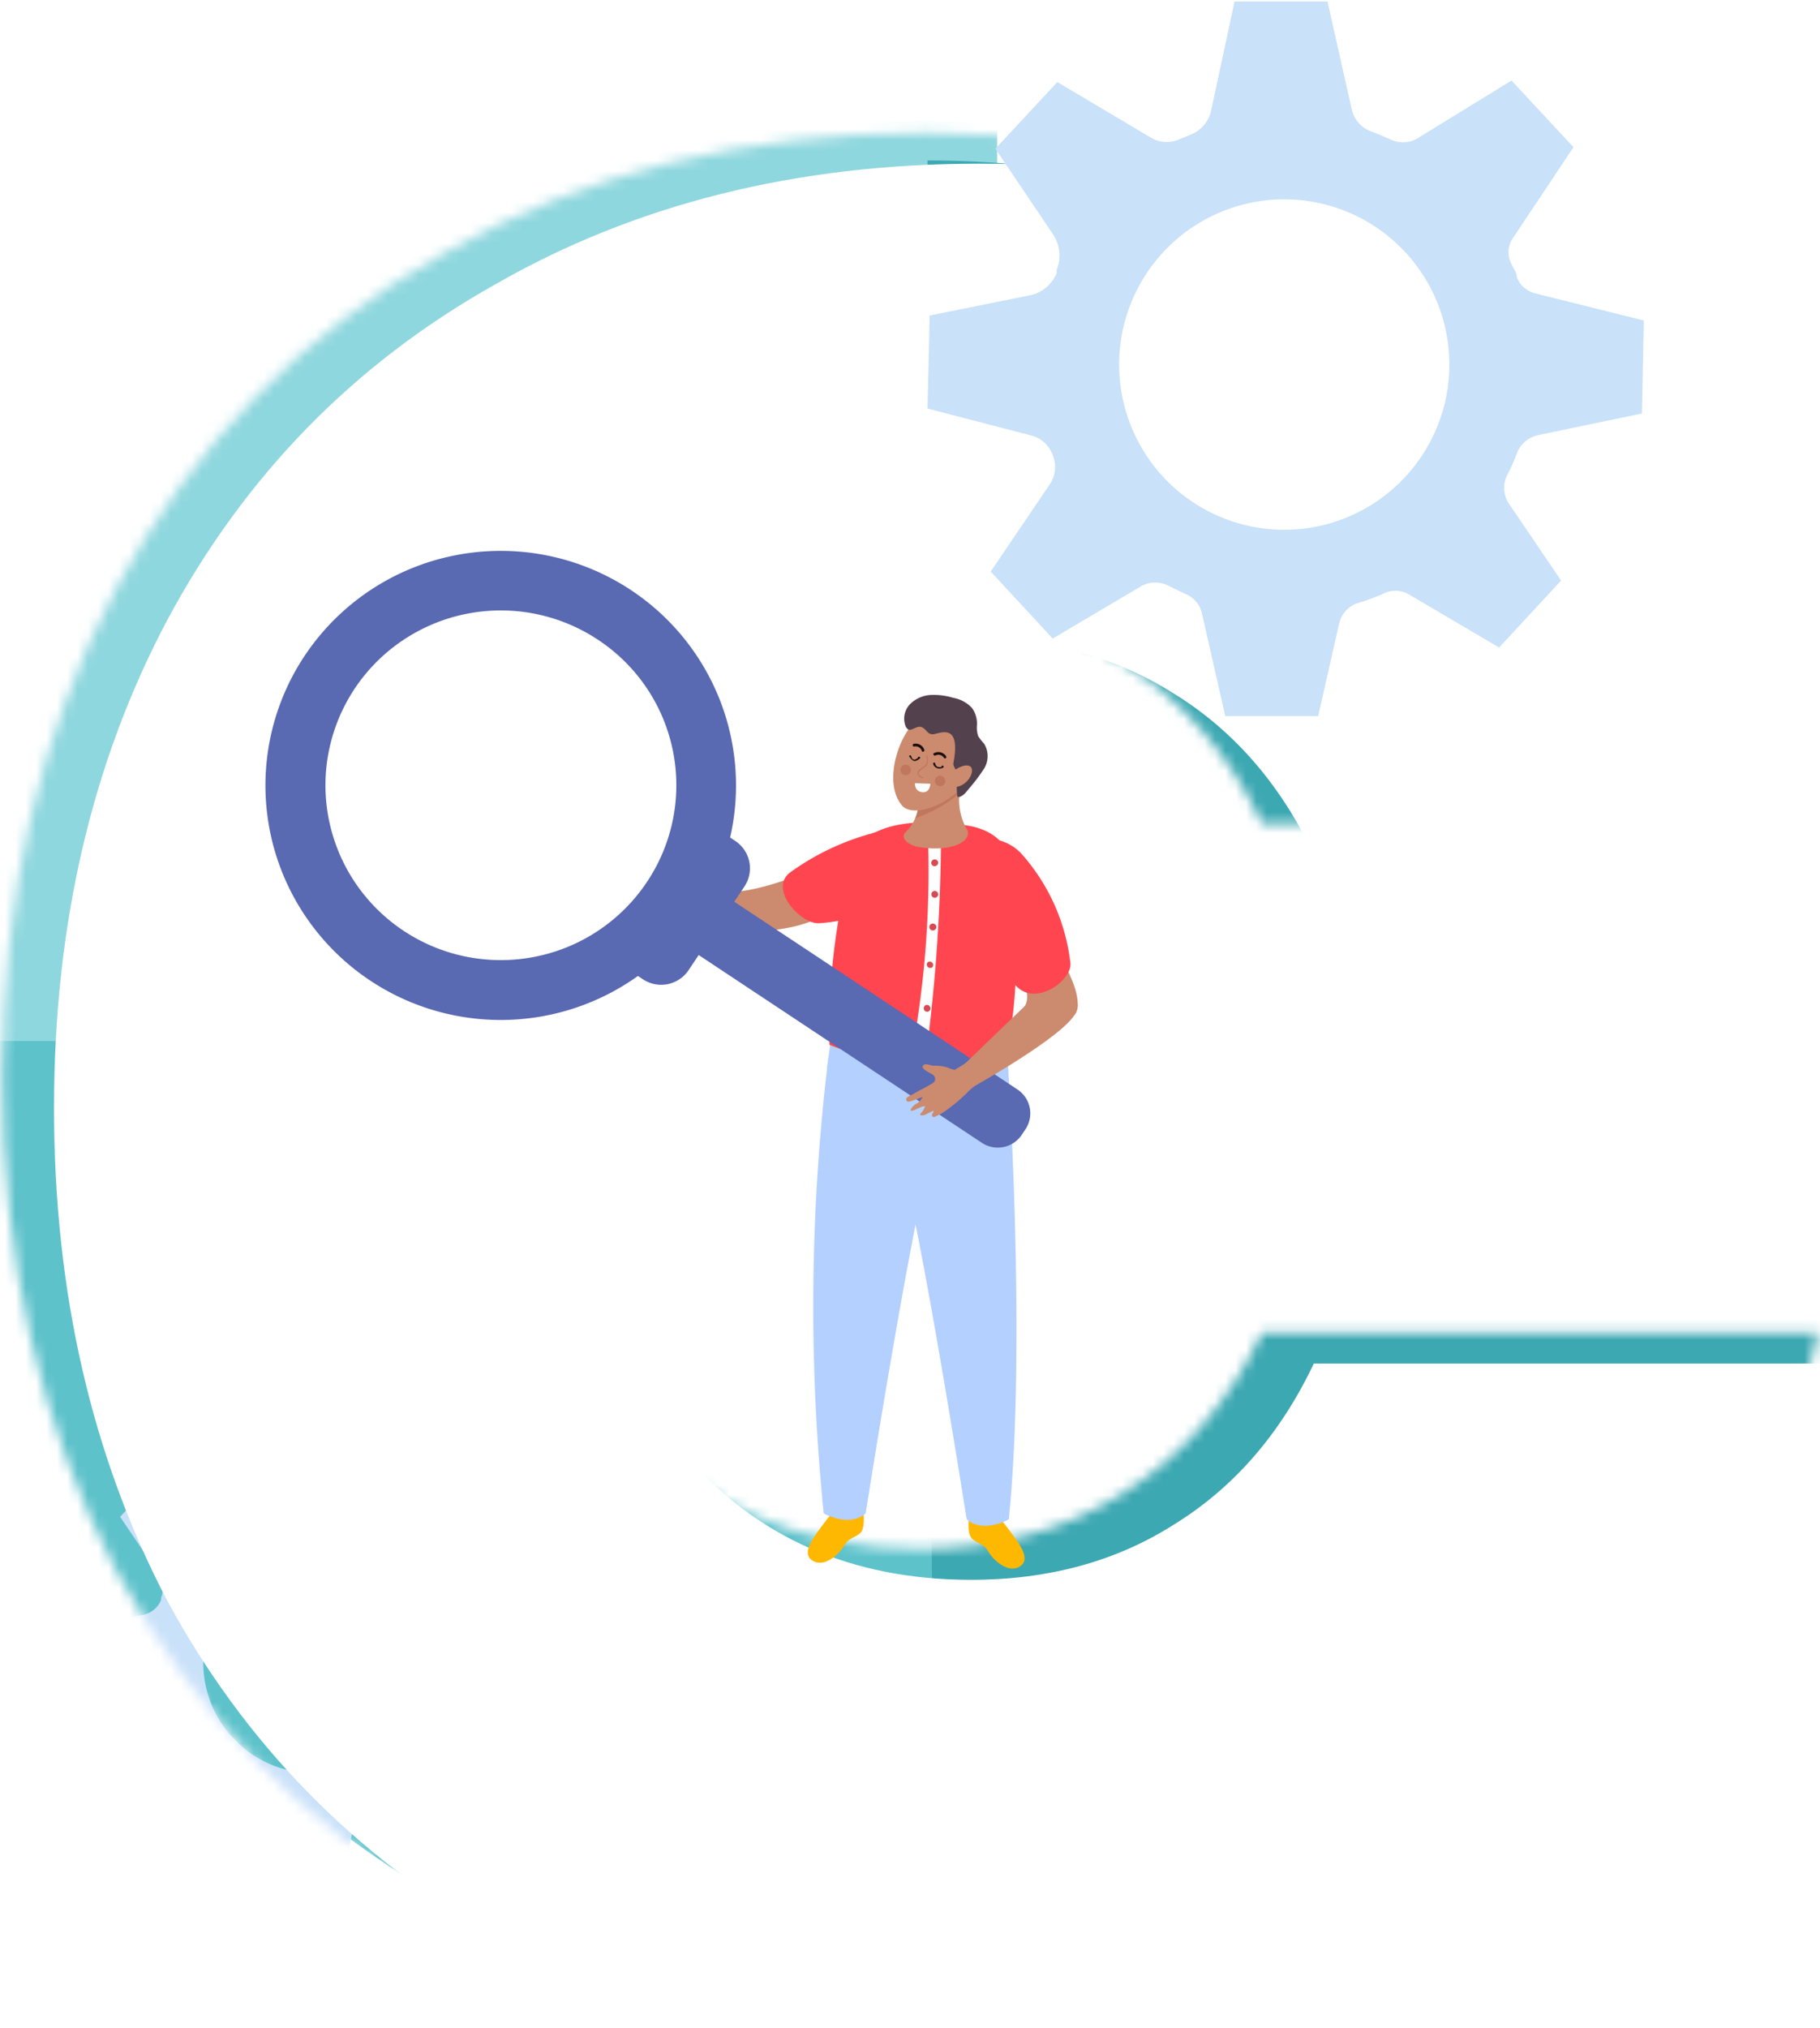
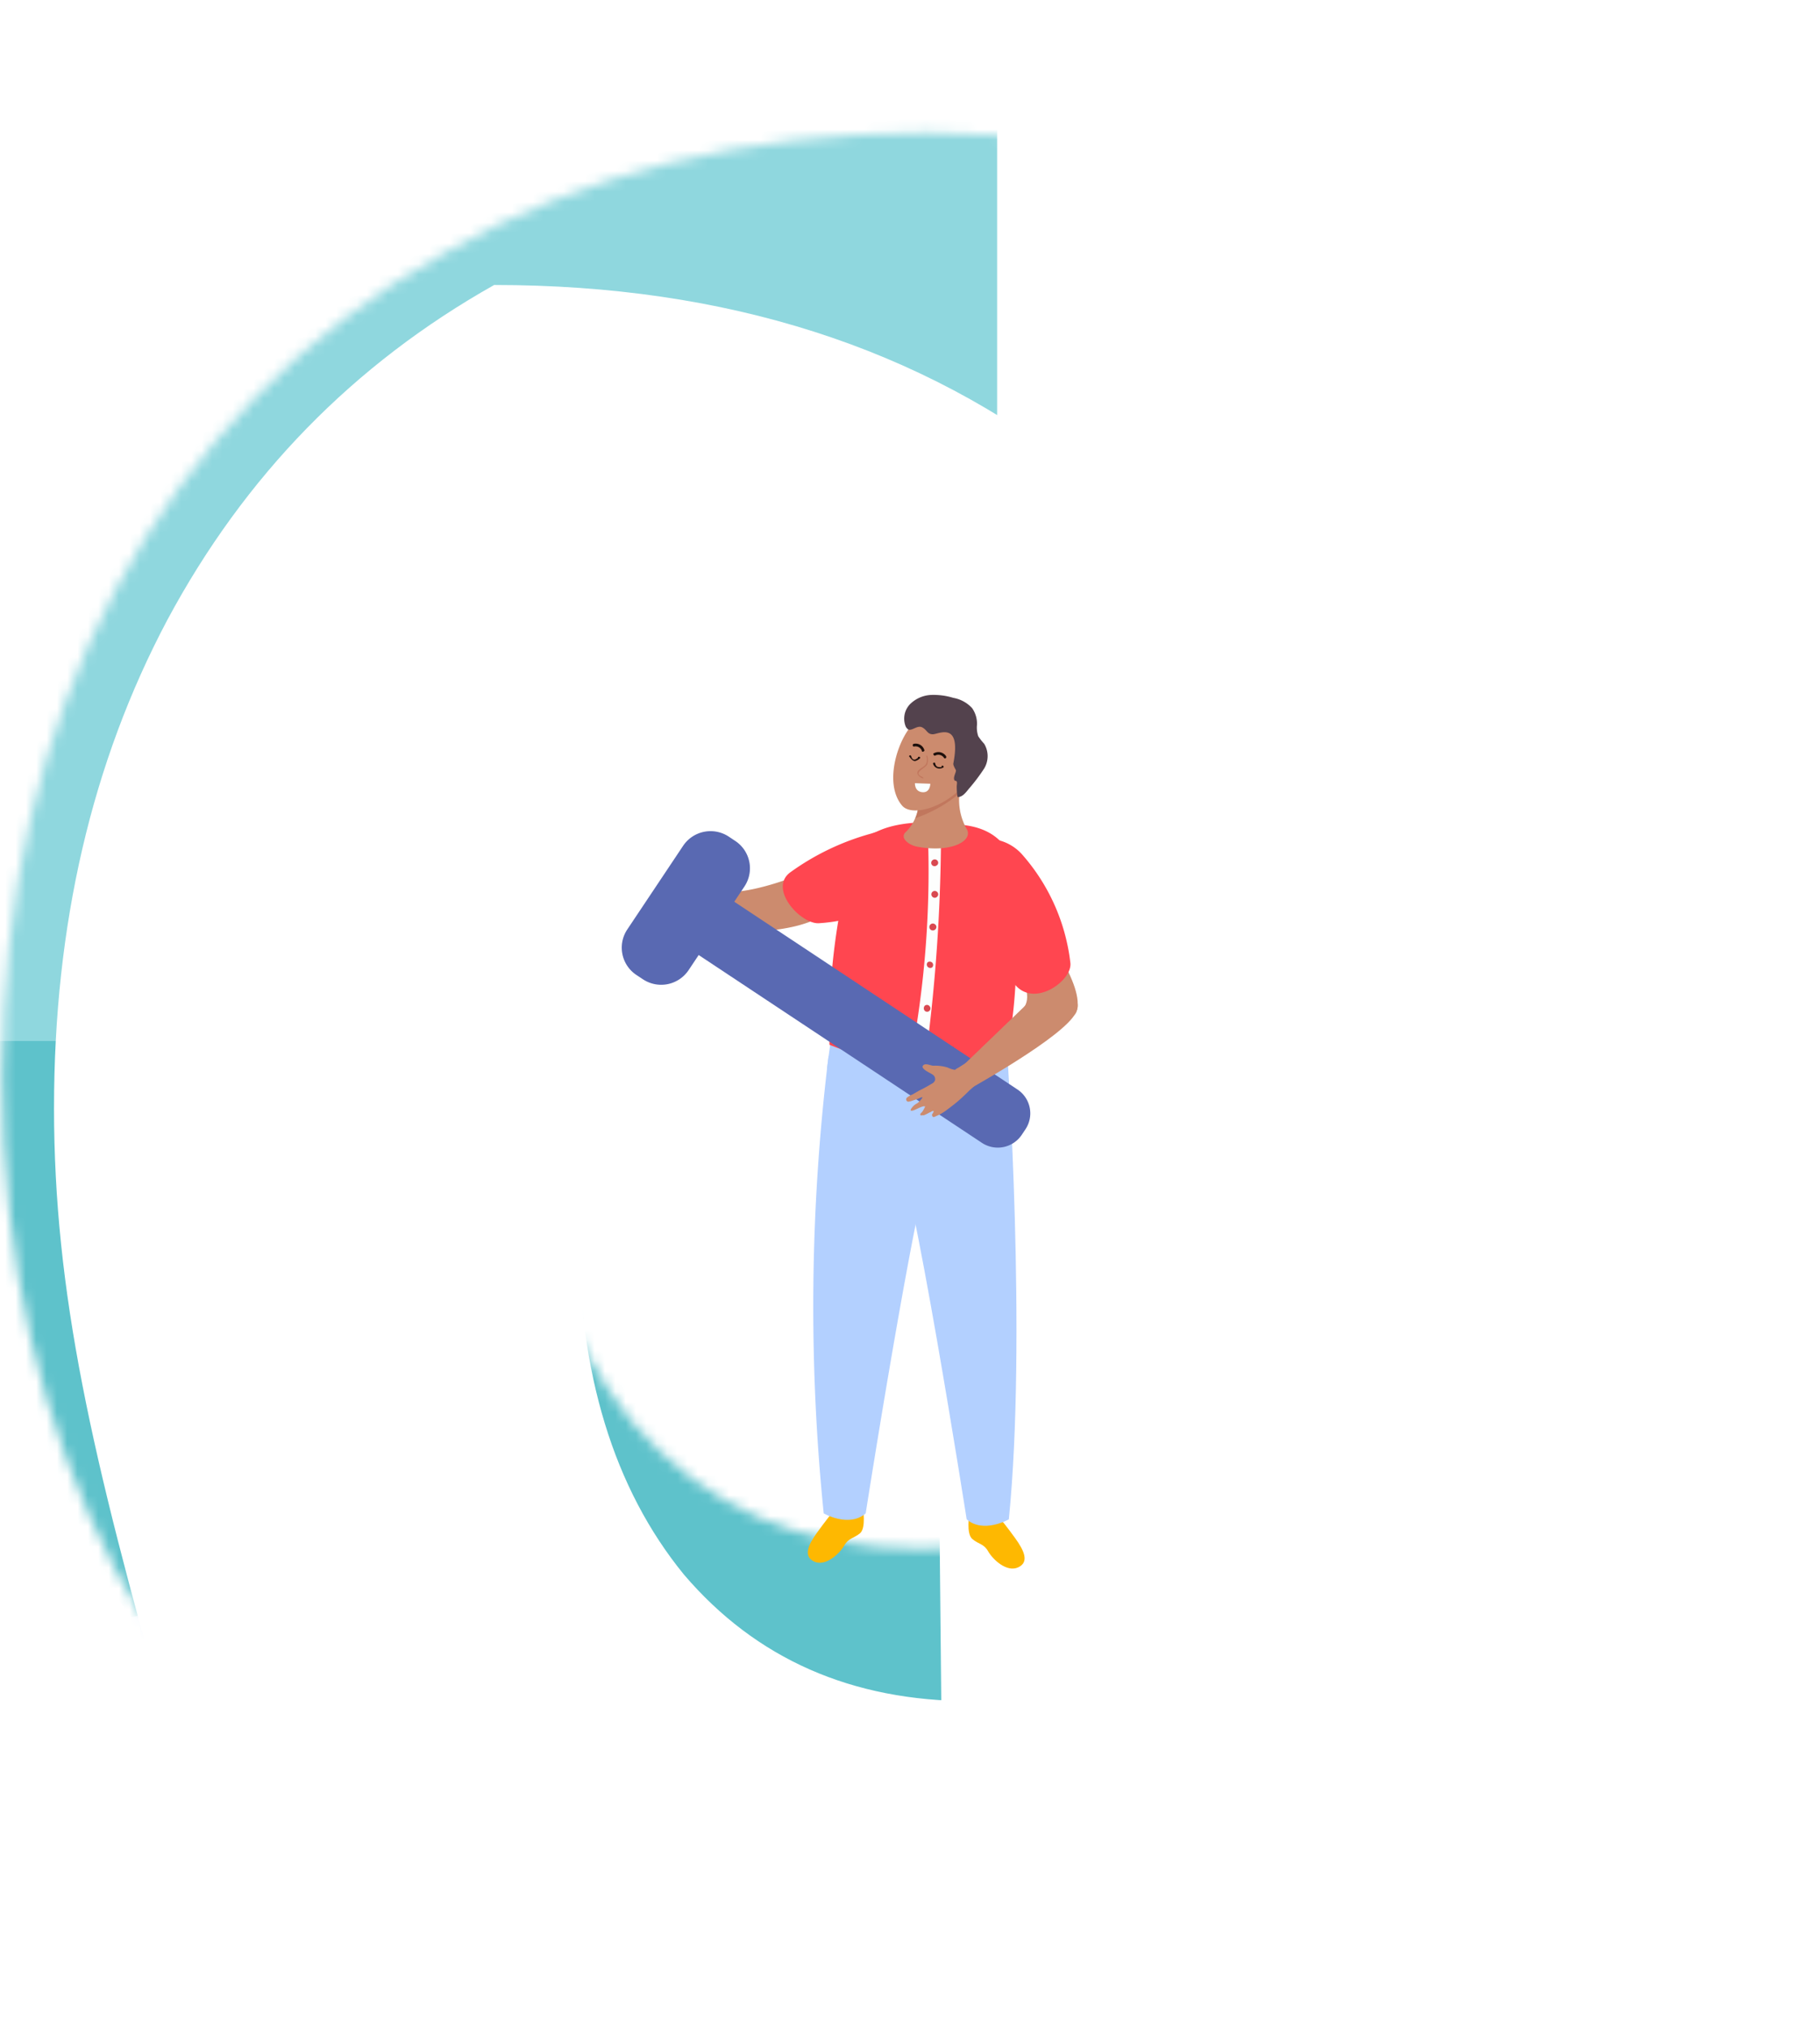
<svg xmlns="http://www.w3.org/2000/svg" width="176" height="196" fill="none">
  <mask id="a" style="mask-type:alpha" maskUnits="userSpaceOnUse" x="0" y="12" width="176" height="184">
    <path d="M.225 104.06c0-17.67 3.653-33.387 10.959-47.15 7.476-13.933 18.01-24.722 31.603-32.368C56.38 16.726 72.01 12.818 89.682 12.818c22.428 0 41.288 6.032 56.58 18.096 15.292 11.893 25.146 28.12 29.564 48.679H122.05c-3.229-6.797-7.731-11.979-13.508-15.547-5.607-3.568-12.149-5.352-19.625-5.352-11.553 0-20.814 4.163-27.78 12.488-6.796 8.156-10.194 19.115-10.194 32.878 0 13.932 3.398 25.061 10.194 33.387 6.966 8.156 16.227 12.234 27.78 12.234 7.476 0 14.018-1.785 19.625-5.353 5.777-3.568 10.279-8.75 13.508-15.546h53.776c-4.418 20.559-14.272 36.87-29.564 48.934-15.292 11.893-34.152 17.84-56.58 17.84-17.67 0-33.302-3.823-46.895-11.469-13.593-7.816-24.127-18.605-31.603-32.368C3.878 137.787.224 121.9.224 104.06z" fill="#000B20" />
  </mask>
  <g mask="url(#a)">
    <path d="M96.425 3.488A100.477 100.477 0 0 0-4.052 103.965H96.425V3.488z" fill="#8FD7DE" />
    <path d="M90.387 196.301h.957l-.957-95.697H-5.31a95.895 95.895 0 0 0 95.697 95.697z" fill="#5EC2CB" />
-     <path d="M184.836 110.648a95.142 95.142 0 0 0-95.14-95.14v95.14l.972 95.141a95.101 95.101 0 0 0 94.168-95.141z" fill="#3CA8B2" />
    <path d="m53.48 163.84.14-6.01-7.09-1.762a1.665 1.665 0 0 1-1.123-1.042l-.36-.841a1.624 1.624 0 0 1 .12-1.543l4.006-6.009-4.006-4.307-6.21 3.666a2.001 2.001 0 0 1-1.803 0c-.38-.16-.76-.341-1.161-.481a1.862 1.862 0 0 1-1.222-1.362l-1.603-7.071h-6.01l-1.602 7.091a2 2 0 0 1-1.242 1.482l-.78.321a2 2 0 0 1-1.904-.12l-6.01-3.566-4.006 4.307 3.746 5.528a2.39 2.39 0 0 1 .22 2.284v.22a2.403 2.403 0 0 1-1.762 1.443l-6.47 1.302-.12 6.009 6.89 1.723a2.002 2.002 0 0 1 1.383 1.262 2 2 0 0 1-.18 1.883l-3.807 5.649 4.007 4.326 5.748-3.385a2.002 2.002 0 0 1 1.803 0l1.022.501a1.782 1.782 0 0 1 1.102 1.282l1.482 6.61h6.01l1.361-6.009a1.8 1.8 0 0 1 1.242-1.302 13.347 13.347 0 0 0 1.563-.581 1.755 1.755 0 0 1 1.642 0l5.65 3.605 4.006-4.326-3.406-5.048a1.865 1.865 0 0 1-.1-1.883c.2-.421.38-.841.561-1.282a1.822 1.822 0 0 1 1.362-1.182l6.91-1.382zm-21.033 7.311a10.673 10.673 0 0 1-11.51-5.397 10.677 10.677 0 1 1 19.883-3.056 10.694 10.694 0 0 1-8.373 8.453z" fill="#C9E1F9" />
  </g>
  <g style="mix-blend-mode:darken" filter="url(#b)">
-     <path d="M.225 104.06c0-17.67 3.653-33.388 10.959-47.15 7.476-13.933 18.01-24.722 31.603-32.368C56.38 16.726 72.01 12.818 89.682 12.818c22.428 0 41.288 6.032 56.58 18.096 15.292 11.893 25.146 28.12 29.564 48.679H122.05c-3.229-6.797-7.731-11.979-13.508-15.547-5.607-3.568-12.149-5.352-19.625-5.352-11.553 0-20.814 4.163-27.78 12.488-6.796 8.156-10.194 19.115-10.194 32.878 0 13.932 3.398 25.061 10.194 33.387 6.966 8.156 16.227 12.233 27.78 12.233 7.476 0 14.018-1.784 19.625-5.352 5.777-3.568 10.279-8.75 13.508-15.546h53.776c-4.418 20.559-14.272 36.87-29.564 48.933-15.292 11.894-34.152 17.841-56.58 17.841-17.67 0-33.302-3.823-46.895-11.469-13.593-7.816-24.127-18.605-31.603-32.368C3.878 137.787.224 121.9.224 104.06z" fill="#fff" />
+     <path d="M.225 104.06c0-17.67 3.653-33.388 10.959-47.15 7.476-13.933 18.01-24.722 31.603-32.368c22.428 0 41.288 6.032 56.58 18.096 15.292 11.893 25.146 28.12 29.564 48.679H122.05c-3.229-6.797-7.731-11.979-13.508-15.547-5.607-3.568-12.149-5.352-19.625-5.352-11.553 0-20.814 4.163-27.78 12.488-6.796 8.156-10.194 19.115-10.194 32.878 0 13.932 3.398 25.061 10.194 33.387 6.966 8.156 16.227 12.233 27.78 12.233 7.476 0 14.018-1.784 19.625-5.352 5.777-3.568 10.279-8.75 13.508-15.546h53.776c-4.418 20.559-14.272 36.87-29.564 48.933-15.292 11.894-34.152 17.841-56.58 17.841-17.67 0-33.302-3.823-46.895-11.469-13.593-7.816-24.127-18.605-31.603-32.368C3.878 137.787.224 121.9.224 104.06z" fill="#fff" />
  </g>
-   <path d="m158.781 39.96.18-8.988-10.576-2.636a2.54 2.54 0 0 1-1.707-1.558c0-.42-.33-.84-.51-1.258a2.43 2.43 0 0 1 0-2.307l5.992-8.988-5.992-6.441-9.167 5.632a2.818 2.818 0 0 1-2.667 0c-.569-.24-1.168-.51-1.767-.72a2.994 2.994 0 0 1-1.828-2.036L128.373.144h-8.988l-2.277 10.606a3.235 3.235 0 0 1-1.858 2.217l-1.168.479a2.996 2.996 0 0 1-2.846-.18l-8.988-5.333-5.992 6.442 5.573 8.268a3.66 3.66 0 0 1 .359 3.416v.33a3.599 3.599 0 0 1-2.606 2.156l-9.677 1.948-.21 8.988 10.037 2.606a2.992 2.992 0 0 1 2.067 1.887 3.002 3.002 0 0 1-.27 2.817l-5.722 8.448 5.992 6.471 8.568-5.063a2.788 2.788 0 0 1 2.696 0l1.558.75a2.639 2.639 0 0 1 1.618 1.916l2.247 9.887h8.988l2.037-8.988a2.696 2.696 0 0 1 1.858-1.947 22.43 22.43 0 0 0 2.366-.869 2.578 2.578 0 0 1 2.427 0l8.808 5.183 5.992-6.471-5.123-7.55a2.788 2.788 0 0 1 0-2.816c.322-.62.603-1.26.839-1.917a2.81 2.81 0 0 1 2.037-1.768l10.066-2.097zm-31.487 10.935a15.967 15.967 0 1 1 12.553-12.523 15.992 15.992 0 0 1-12.553 12.523z" fill="#C9E1F9" />
  <path d="M69.942 90.041s7.42.471 10.186-2.005a4.136 4.136 0 0 0 1.155-5.231s-7.771 3.976-11.902 3.348c-4.13-.628.56 3.888.56 3.888z" fill="#CC8B6E" />
  <path d="M84.258 80.556c1.996-.68 4.288-.593 5.356 1.046a3.302 3.302 0 0 1-.805 3.644 16.064 16.064 0 0 1-9.591 3.976c-1.75.14-4.936-3.296-2.818-4.9a24.384 24.384 0 0 1 7.858-3.766z" fill="#FF4650" />
  <path d="M97.613 116.161 79.97 103.293l.35-2.633 16.784-1.325.508 16.826z" fill="#B3D0FF" />
  <path d="M80.477 146.187s-.665.82-1.47 1.936c-.805 1.116-1.383 2.266-.28 2.789 1.103.524 2.468-.767 2.905-1.534.438-.767.945-.697 1.54-1.203.596-.506.28-2.406.28-2.406l-2.975.418z" fill="#FEB801" />
  <path d="M90.716 109.814c-1.627 2.128-7 36.443-7 36.443-1.628 1.412-4.061 0-4.061 0a198.657 198.657 0 0 1 .472-44.219s12.252 9.851 10.502 7.724l.087.052z" fill="#B3D0FF" />
  <path d="M96.72 146.763s.682.819 1.47 1.918c.787 1.098 1.4 2.266.28 2.79-1.12.523-2.469-.768-2.906-1.535-.438-.767-.928-.68-1.54-1.203-.613-.523-.28-2.406-.28-2.406l2.975.436z" fill="#FEB801" />
  <path d="M86.48 110.372c1.627 2.145 7 36.46 7 36.46 1.628 1.413 4.078 0 4.078 0 1.75-17.436-.157-45.091-.157-45.091s-12.602 10.776-10.974 8.719l.053-.088z" fill="#B3D0FF" />
  <path d="M82.332 83.101c1.155-3.819 6.721-4.01 11.237-3.313 3.062.488 4.778 2.563 4.778 6.295 0 2.458.21 12.798-1.278 15.693 0 0-5.093 3.888-16.855-.802a64.098 64.098 0 0 1 2.118-17.873z" fill="#FF4650" />
  <path d="M90.996 81.306a166.621 166.621 0 0 1-1.452 20.732l-1.436.104a96.357 96.357 0 0 0 1.646-20.784l1.242-.052z" fill="#FDFEFD" />
  <path d="M92.203 101.201h-.98l-.245 2.65h1.628l-.403-2.65z" fill="#242236" />
  <path d="M90.629 83.607a.314.314 0 0 0 0-.453.333.333 0 0 0-.473 0 .32.32 0 0 0 .206.556.323.323 0 0 0 .232-.085l.035-.018zM90.629 86.658a.312.312 0 0 0 0-.453.331.331 0 0 0-.365-.073.332.332 0 0 0-.108.073.33.33 0 0 0 0 .453.314.314 0 0 0 .366.079.314.314 0 0 0 .107-.079zM90.435 89.344a.333.333 0 0 0-.455 0 .332.332 0 0 0 .215.577.335.335 0 0 0 .24-.089.312.312 0 0 0 0-.488zM89.702 93.005a.33.33 0 0 0 .212.538.333.333 0 0 0 .225-.05.331.331 0 0 0 0-.47.351.351 0 0 0-.437-.018zM89.42 97.208a.366.366 0 0 0 0 .47.323.323 0 0 0 .558-.205.32.32 0 0 0-.086-.23.315.315 0 0 0-.472-.035z" fill="#D94951" />
  <path d="M93.307 74.854s-4.568.976-4.323 1.343c.245.366-.192 1.115-.192 1.848a4.144 4.144 0 0 1-1.26 2.423c-.49.558.384 1.221 1.172 1.36 3.36.628 5.478-.61 4.76-1.743a5.702 5.702 0 0 1-.157-5.231z" fill="#CC8B6E" />
  <path d="M88.79 78.045c0-.733.456-1.482.193-1.849-.263-.366 4.673-1.43 4.673-1.43a3.655 3.655 0 0 0-.875 1.919 13.718 13.718 0 0 1-4.27 2.389c.153-.324.248-.672.28-1.03z" fill="#C1775D" />
  <path d="M88.685 69.588c-1.75 1.36-3.343 6.033-1.452 8.265 1.032 1.22 4.795 0 6.563-2.738a5.717 5.717 0 0 0-.14-4.464 3.687 3.687 0 0 0-4.97-1.064z" fill="#CC8B6E" />
  <path d="M87.81 70.494c.403.175.91-.453 1.383-.191.473.261.456.627.98.662.526.035 2.836-1.377 2.013 2.842 0 .192.158.436.245.61.088.175-.332.716-.105 1.03 0 0 .14 0 .193.087.052.087 0 .348 0 .453 0 .105 0 .697.087 1.046.473 0 .788-.436 1.086-.802a17.648 17.648 0 0 0 1.487-1.97 2.312 2.312 0 0 0 0-2.372 5.909 5.909 0 0 1-.577-.732 2.623 2.623 0 0 1-.123-1.116 2.626 2.626 0 0 0-.472-1.604 3.224 3.224 0 0 0-1.82-.994 6.516 6.516 0 0 0-2.188-.279 3.086 3.086 0 0 0-2.013.907 2.02 2.02 0 0 0-.42 2.092c.03.085.077.162.14.227l.105.104z" fill="#53424D" />
-   <path d="M91.749 74.854s1.295-1.151 2.013-.82c.717.331-.28 2.267-1.75 2.005-1.47-.261-.666-.889-.263-1.185z" fill="#CC8B6E" />
  <path d="M91.03 74.139h-.192c-.245 0-.35-.14-.402-.349-.053-.21-.245 0-.21 0a.645.645 0 0 0 .693.484.65.65 0 0 0 .287-.1c.122 0 0-.244-.123-.175l-.052.14zM88.773 73.232l-.193.14c-.245.104-.367 0-.455-.262-.087-.261-.262 0-.21 0 .053 0 .28.471.595.436.163-.046.313-.13.438-.244.087-.087 0-.227-.175-.14v.07zM88.388 72.151a.65.65 0 0 1 .77.436c0 .157.297 0 .227-.105a.872.872 0 0 0-1.032-.593.14.14 0 0 0-.091.131.14.14 0 0 0 .09.131h.036zM90.435 73.023a.65.65 0 0 1 .858.227c.087.121.28 0 .192-.175a.892.892 0 0 0-1.172-.279c-.14 0 0 .296.122.227z" fill="#1E100C" />
  <path d="M89.58 73.058c.069.233.069.481 0 .715-.14.314-.526.418-.77.68-.246.261 0 .593.384.767.105 0 .175 0 0-.14-.98-.4.263-.784.473-1.203a1.355 1.355 0 0 0 0-.837h-.193l.105.018z" fill="#C1775D" />
  <path d="M89.964 75.743s0 .89-.77.82c-.77-.07-.718-.872-.718-.872l1.488.052z" fill="#FAFFFF" />
-   <path d="M91.382 75.674a.509.509 0 1 1-.81-.58.51.51 0 0 1 .564-.083.524.524 0 0 1 .246.663zM87.304 73.982a.509.509 0 0 1 .777.537.523.523 0 0 1-.402.394.493.493 0 0 1-.515-.233.504.504 0 0 1 .14-.698z" fill="#C1775D" />
-   <path d="M29.494 63.328a22.608 22.608 0 0 0-3.825 12.604 22.607 22.607 0 0 0 3.853 12.595 22.735 22.735 0 0 0 10.23 8.337 22.831 22.831 0 0 0 13.156 1.265 22.778 22.778 0 0 0 11.642-6.233 22.641 22.641 0 0 0 6.2-11.629 22.59 22.59 0 0 0-1.334-13.1 22.687 22.687 0 0 0-8.418-10.151 22.823 22.823 0 0 0-17.062-3.332 22.756 22.756 0 0 0-14.442 9.644zm33.061 21.918a16.945 16.945 0 0 1-7.597 6.242 17.018 17.018 0 0 1-9.798.984 16.98 16.98 0 0 1-8.695-4.606 16.878 16.878 0 0 1-4.66-8.643 16.837 16.837 0 0 1 .945-9.765 16.909 16.909 0 0 1 6.233-7.596 17.005 17.005 0 0 1 18.847-.033 16.892 16.892 0 0 1 4.695 4.646 16.826 16.826 0 0 1 2.558 12.678 16.828 16.828 0 0 1-2.528 6.093z" fill="#5969B2" />
  <path d="m66.06 81.741-5.4 8.086a3.166 3.166 0 0 0 .887 4.4l.627.415a3.193 3.193 0 0 0 4.416-.884l5.4-8.085a3.166 3.166 0 0 0-.887-4.4l-.626-.416a3.193 3.193 0 0 0-4.417.884z" fill="#5969B2" />
  <path d="m64.673 86.278-.359.537a2.766 2.766 0 0 0 .776 3.844l29.86 19.787a2.79 2.79 0 0 0 3.858-.773l.358-.537a2.766 2.766 0 0 0-.775-3.844L68.53 85.505a2.79 2.79 0 0 0-3.858.773z" fill="#5969B2" />
  <path d="M100.149 88.82c.245.541 4.953 6.47 3.921 9.016-.543 1.325-5.058-.471-5.058-.471s1.627-1.744-2.468-5.318c-3.378-2.982 3.605-3.226 3.605-3.226z" fill="#CC8B6E" />
  <path d="M103.703 98.376c-2.065 2.58-10.764 7.323-10.764 7.323l-.122-2.424 8.121-7.811s4.848.349 2.765 2.912z" fill="#CC8B6E" />
  <path d="M92.344 103.398a2.538 2.538 0 0 1-.7-.227 4.069 4.069 0 0 0-1.383-.174c-.262 0-.805-.314-1.015 0-.21.314.718.697.91.837a.52.52 0 0 1 .263.575.577.577 0 0 1-.298.314c-.402.247-.817.474-1.242.68l-.63.366c-.19.071-.367.171-.526.296a.227.227 0 0 0 0 .367c.123.087.228 0 .333 0l.77-.262s.298-.157.368-.122-.386.523-.49.575a1.474 1.474 0 0 0-.63.593.158.158 0 0 0 0 .122h.174c.35-.104.683-.331 1.033-.418h.175c.035 0-.21.488-.332.593-.123.104-.158.174-.105.261a.12.12 0 0 0 .157 0c.063.016.13.016.192 0 .18-.076.356-.164.526-.261.087 0 .297-.21.402-.122a.809.809 0 0 1-.122.244.19.19 0 0 0 0 .244c0 .105.192.087.315 0a4.341 4.341 0 0 0 1.067-.61c.35-.262.7-.523 1.033-.802a21.1 21.1 0 0 0 1.173-1.099c.335-.28.651-.583.945-.907a.99.99 0 0 0 0-.889c-.123-.279-.298-.506-.438-.785s-.14-.296-.332-.313c-.193-.018-1.26.749-1.4.784l-.193.14z" fill="#CC8B6E" />
  <path d="M93.71 86.345c-.806-2.145-.753-4.482 1.067-5.231a4.53 4.53 0 0 1 4.096 1.5 19.156 19.156 0 0 1 4.638 10.461c.175 1.744-3.606 4.43-5.444 1.97a29.771 29.771 0 0 1-4.358-8.7z" fill="#FF4650" />
  <defs>
    <filter id="b" x=".225" y="12.818" width="179.601" height="185.738" filterUnits="userSpaceOnUse" color-interpolation-filters="sRGB">
      <feFlood flood-opacity="0" result="BackgroundImageFix" />
      <feBlend in="SourceGraphic" in2="BackgroundImageFix" result="shape" />
      <feColorMatrix in="SourceAlpha" values="0 0 0 0 0 0 0 0 0 0 0 0 0 0 0 0 0 0 127 0" result="hardAlpha" />
      <feOffset dx="5" dy="3" />
      <feGaussianBlur stdDeviation="2" />
      <feComposite in2="hardAlpha" operator="arithmetic" k2="-1" k3="1" />
      <feColorMatrix values="0 0 0 0 0 0 0 0 0 0 0 0 0 0 0 0 0 0 0.25 0" />
      <feBlend in2="shape" result="effect1_innerShadow_1009_3497" />
    </filter>
  </defs>
</svg>